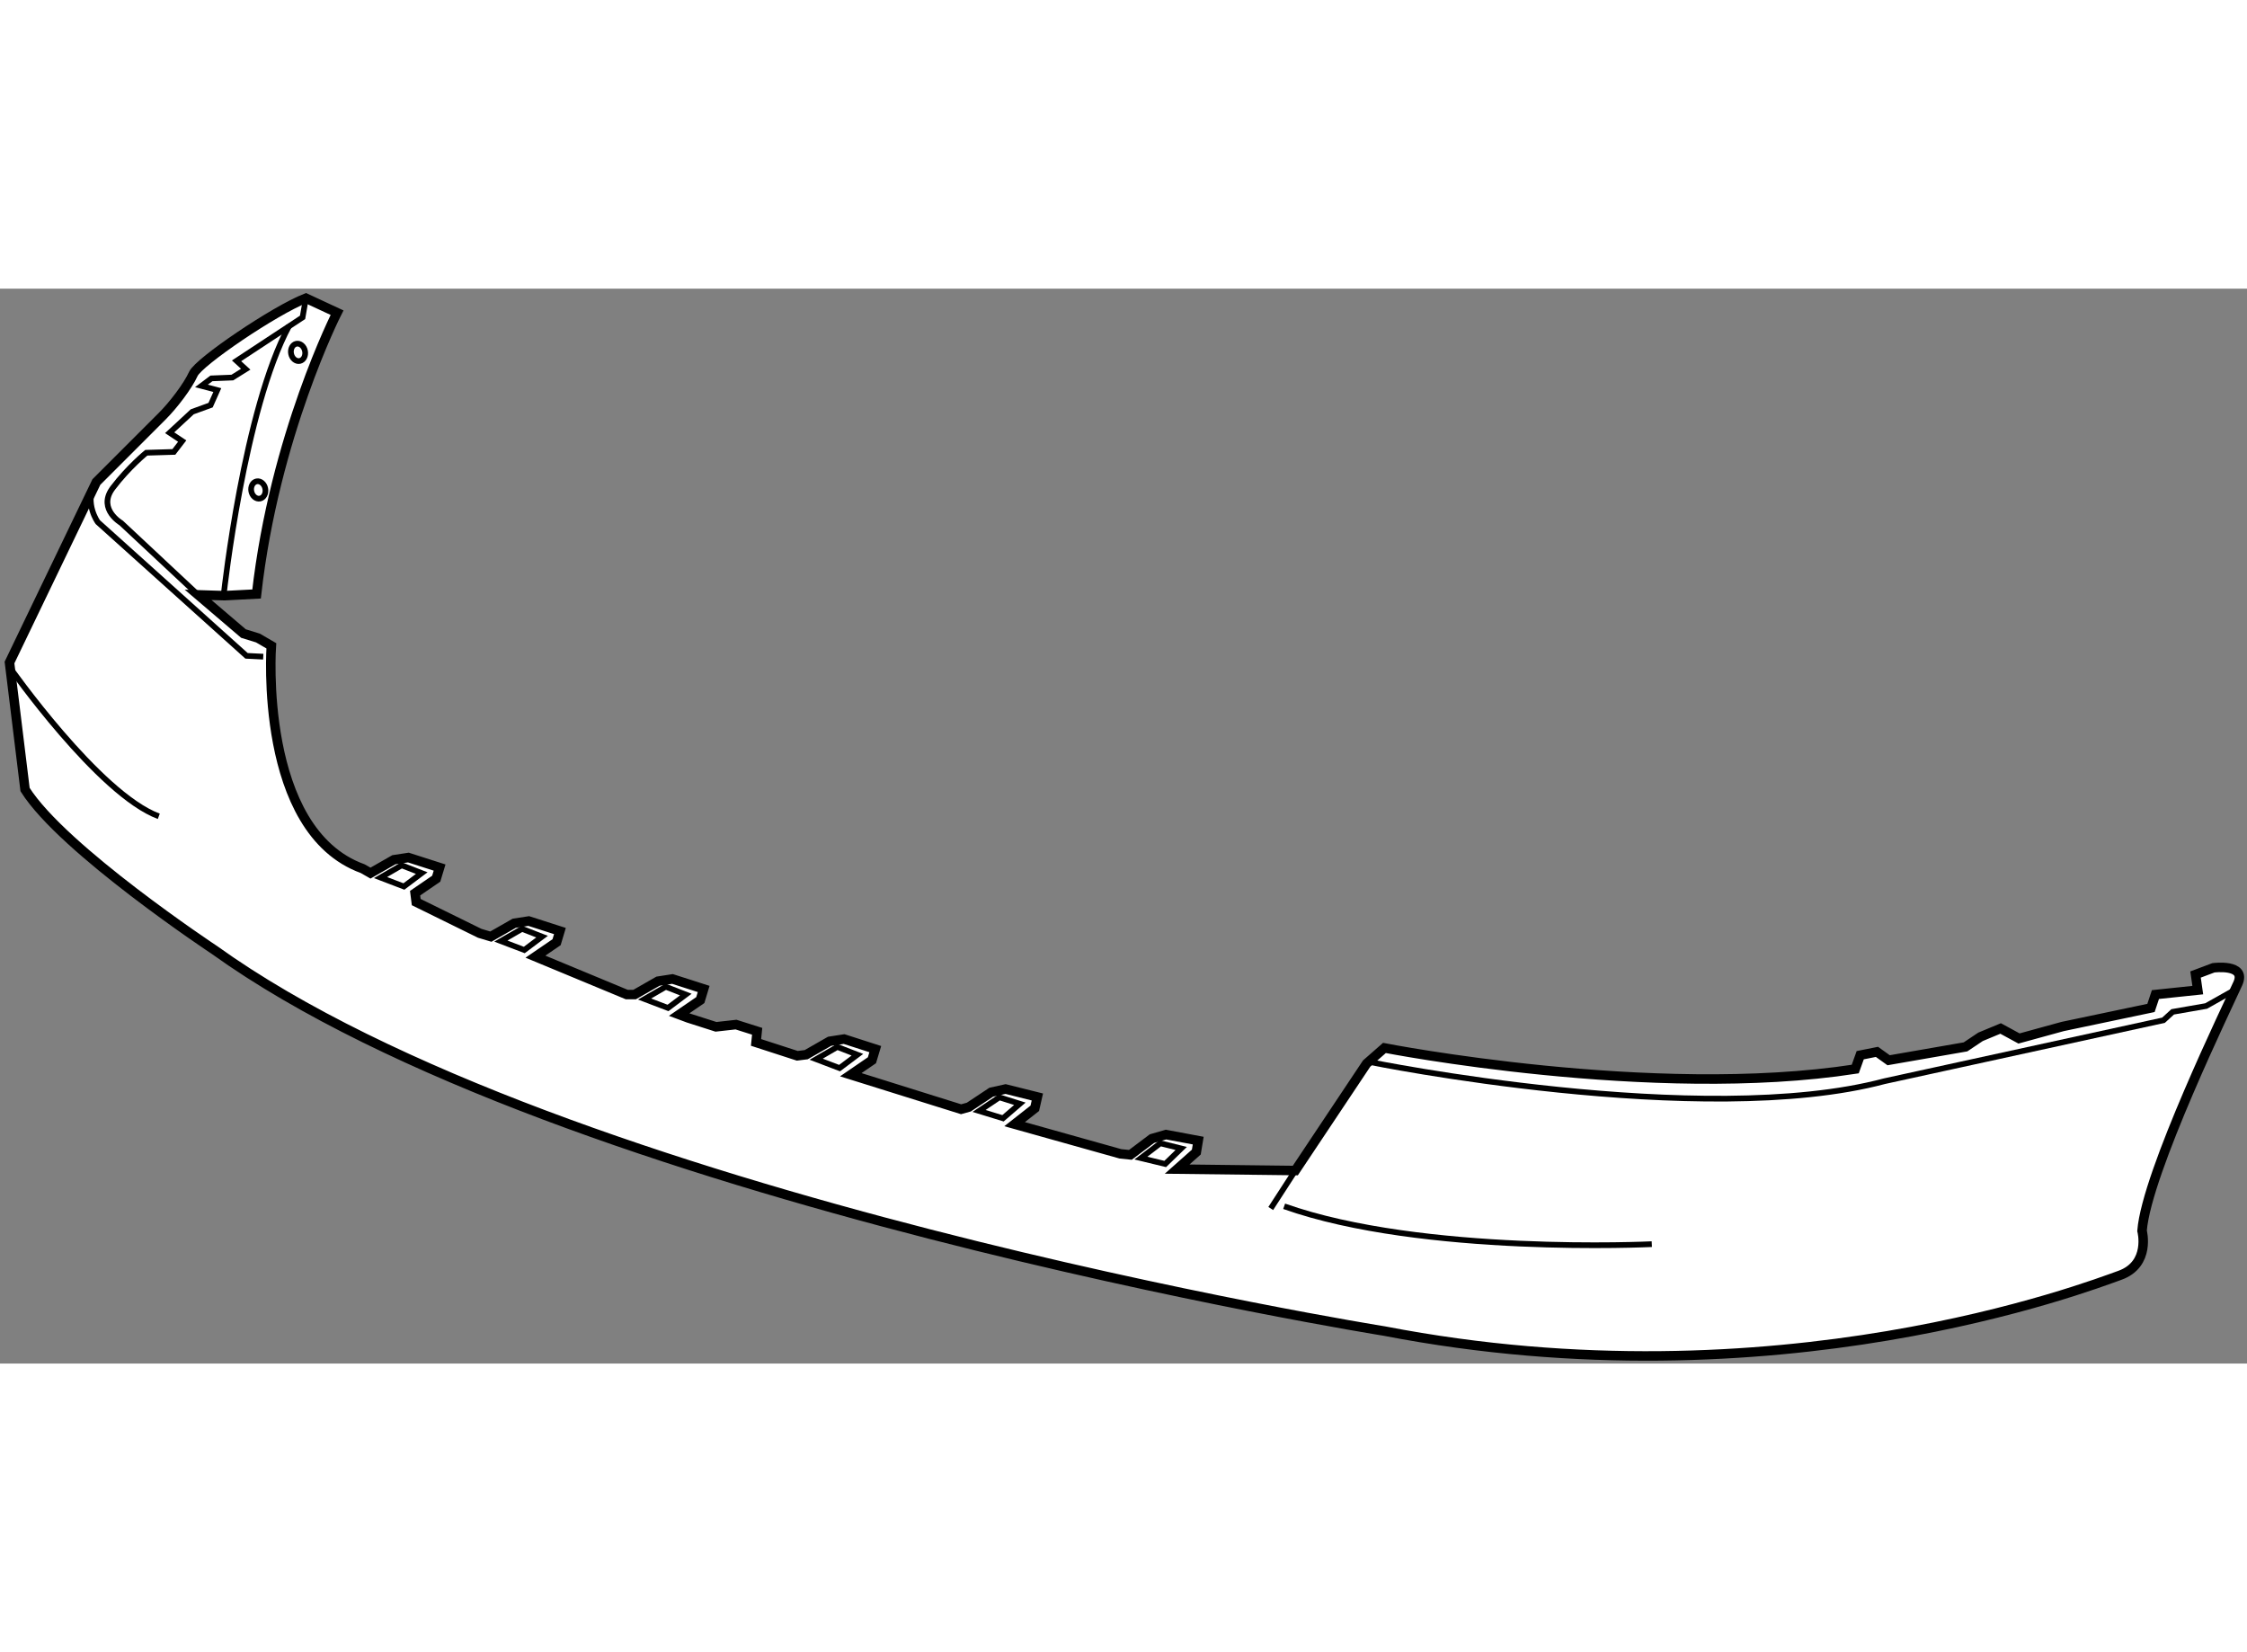
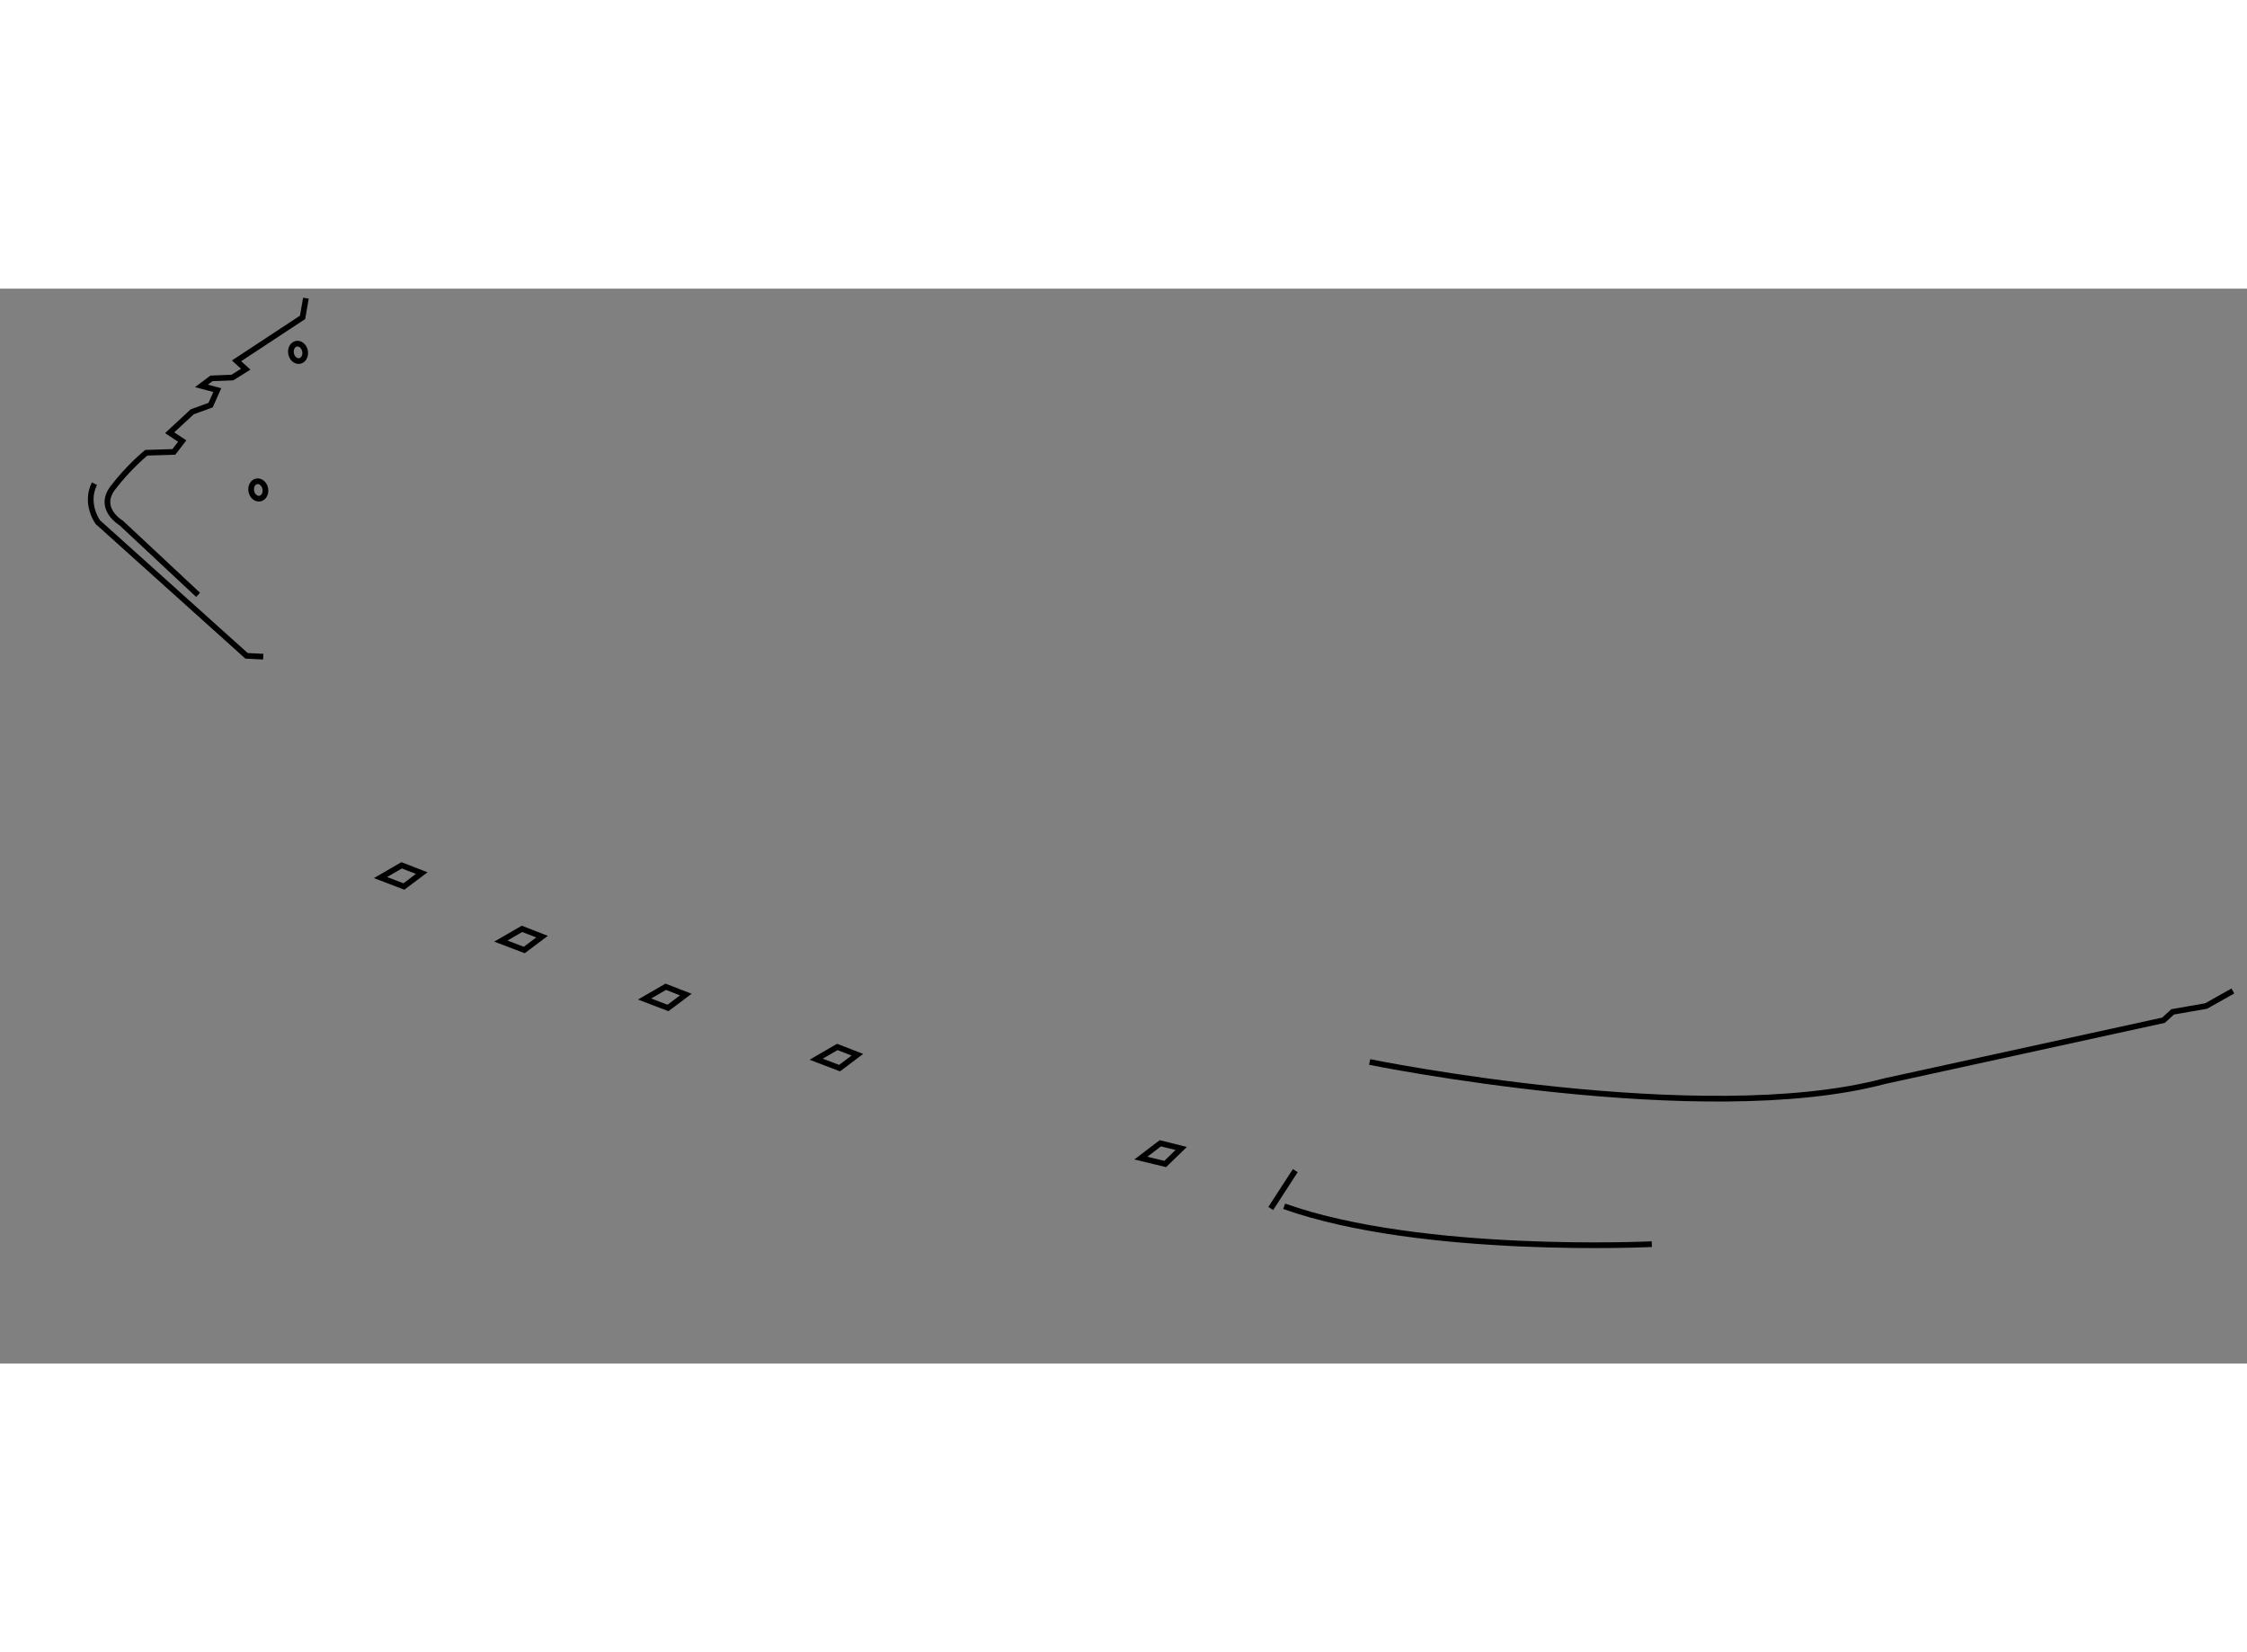
<svg xmlns="http://www.w3.org/2000/svg" version="1.1" x="0px" y="0px" width="244.8px" height="180px" viewBox="105.103 10.017 118.259 56.571" enable-background="new 0 0 244.8 180" xml:space="preserve">
  <rect x="105.103" y="10.017" width="118.259" height="56.571" fill="#808080" stroke="none" />
  <g>
-     <path fill="#FFFFFF" stroke="#000000" stroke-width="0.5" d="M213.661,48.849l4.648-0.977l0.234-0.704l2.228-0.234l-0.117-0.821      l0.939-0.353c0,0,1.757-0.234,1.29,0.821c-0.47,1.056-4.81,9.97-5.045,13.019c0,0,0.471,1.76-1.172,2.346      c-1.643,0.586-18.061,6.919-38.703,2.932c0,0-43.275-6.919-61.572-20.055c0,0-7.974-5.278-9.969-8.444l-0.819-6.686l4.572-9.5      c0,0,2.874-2.874,3.46-3.459c0.588-0.586,1.349-1.584,1.643-2.229c0.294-0.645,4.28-3.342,5.923-3.987l1.641,0.763      c0,0-3.298,6.479-4.236,14.806l-1.685,0.088l-1.393-0.044l2.389,2.038l0.762,0.235l0.704,0.41c0,0-0.704,9.735,4.81,11.729      l0.409,0.234l1.231-0.704l0.763-0.116l1.643,0.527l-0.177,0.586l-1.113,0.763l0.059,0.468l3.342,1.643l0.586,0.176l1.231-0.704      l0.763-0.118l1.642,0.527l-0.176,0.588l-1.113,0.761l4.808,1.995h0.411l1.231-0.704l0.761-0.118l1.643,0.527l-0.177,0.586      l-1.113,0.762l0.471,0.176l1.466,0.469l1.055-0.118l1.113,0.353l-0.059,0.586l2.171,0.704l0.469-0.059l1.231-0.704l0.763-0.118      l1.642,0.529l-0.176,0.586l-1.113,0.762l5.805,1.817l0.406-0.113l1.183-0.784l0.753-0.167l1.672,0.418l-0.135,0.597l-1.063,0.834      l5.569,1.562l0.525,0.054l1.135-0.854l0.74-0.213l1.695,0.317l-0.1,0.604l-1.01,0.896l6.22,0.075l3.754-5.631l0.937-0.821      c0,0,14.114,2.76,24.778,1.111l0.262-0.729l0.88-0.176l0.615,0.441l4.047-0.704l0.791-0.529l1.056-0.439l0.969,0.527      L213.661,48.849z" />
    <polygon fill="none" stroke="#000000" stroke-width="0.3" points="140.142,46.758 141.197,47.169 140.259,47.873 139.027,47.403          " />
    <polygon fill="none" stroke="#000000" stroke-width="0.3" points="132.577,43.71 133.632,44.12 132.695,44.823 131.464,44.354          " />
    <polygon fill="none" stroke="#000000" stroke-width="0.3" points="126.243,40.366 127.299,40.776 126.36,41.481 125.13,41.011          " />
    <polygon fill="none" stroke="#000000" stroke-width="0.3" points="149.171,49.925 150.228,50.335 149.289,51.039 148.058,50.57          " />
-     <polygon fill="none" stroke="#000000" stroke-width="0.3" points="157.699,52.577 158.778,52.916 157.89,53.68 156.63,53.293          " />
    <polygon fill="none" stroke="#000000" stroke-width="0.3" points="166.171,54.995 167.27,55.268 166.428,56.085 165.147,55.775          " />
    <path fill="none" stroke="#000000" stroke-width="0.3" d="M192.037,60.304c0,0-12.078,0.586-19.35-1.993" />
-     <path fill="none" stroke="#000000" stroke-width="0.3" d="M105.604,29.929c0,0,4.69,6.684,7.856,7.858" />
    <path fill="none" stroke="#000000" stroke-width="0.3" d="M177.188,50.717c0,0,17.504,3.563,27.092,1.011l14.688-3.209      l0.483-0.441l1.76-0.307l1.407-0.792" />
    <path fill="none" stroke="#000000" stroke-width="0.3" d="M118.958,29.385l-0.88-0.044l-7.828-7.037c0,0-0.704-0.967-0.177-2.023      " />
    <path fill="none" stroke="#000000" stroke-width="0.3" d="M115.528,26.131l-4.048-3.783c0,0-1.209-0.708-0.501-1.76      c0.018-0.029,0.04-0.057,0.062-0.087c0.835-1.1,1.761-1.848,1.761-1.848l1.451-0.044l0.439-0.571l-0.66-0.439l1.188-1.101      l0.966-0.351l0.353-0.792l-0.834-0.221l0.526-0.395l1.1-0.044l0.704-0.439l-0.483-0.441l3.475-2.287l0.176-1.011" />
-     <path fill="none" stroke="#000000" stroke-width="0.3" d="M116.892,25.999c0,0,1.055-9.631,3.43-14.029" />
    <ellipse transform="matrix(0.982 -0.191 0.191 0.982 -0.327 23.317)" fill="none" stroke="#000000" stroke-width="0.3" cx="120.739" cy="13.354" rx="0.373" ry="0.462" />
    <ellipse transform="matrix(0.982 -0.19 0.19 0.982 -1.755 22.918)" fill="none" stroke="#000000" stroke-width="0.3" cx="118.672" cy="20.612" rx="0.374" ry="0.462" />
    <line fill="none" stroke="#000000" stroke-width="0.3" x1="173.273" y1="56.435" x2="171.982" y2="58.428" />
  </g>
</svg>